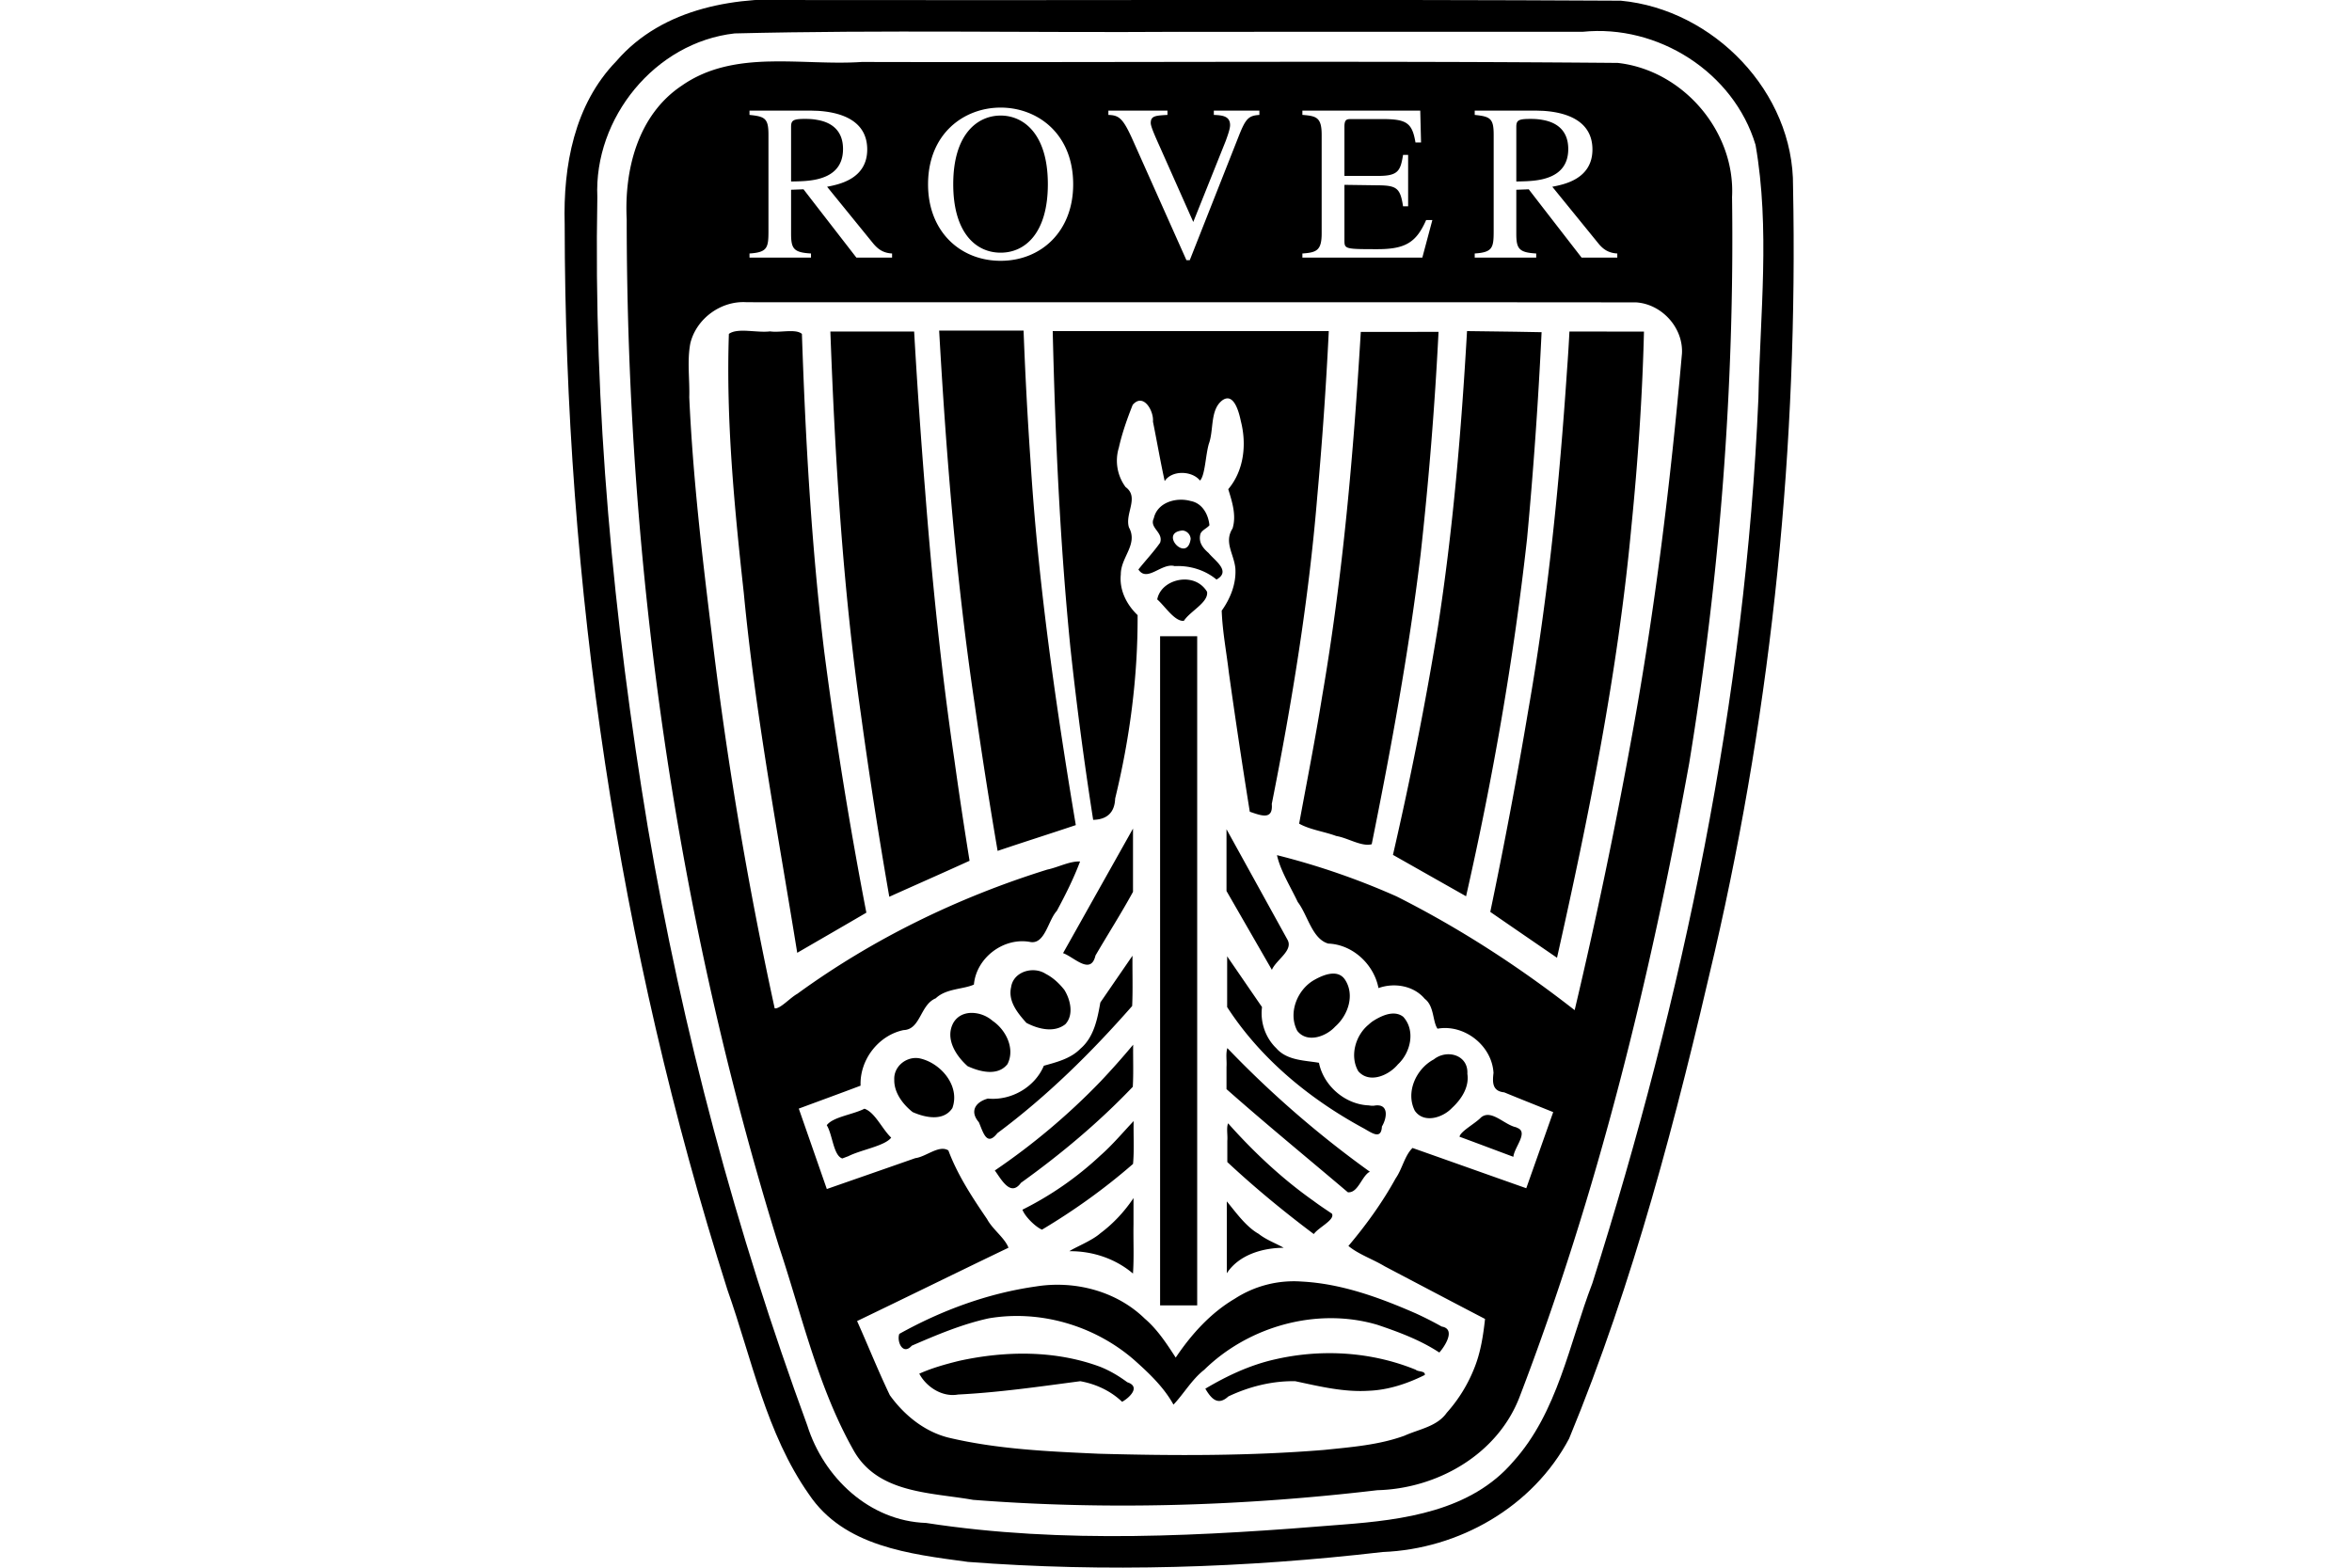
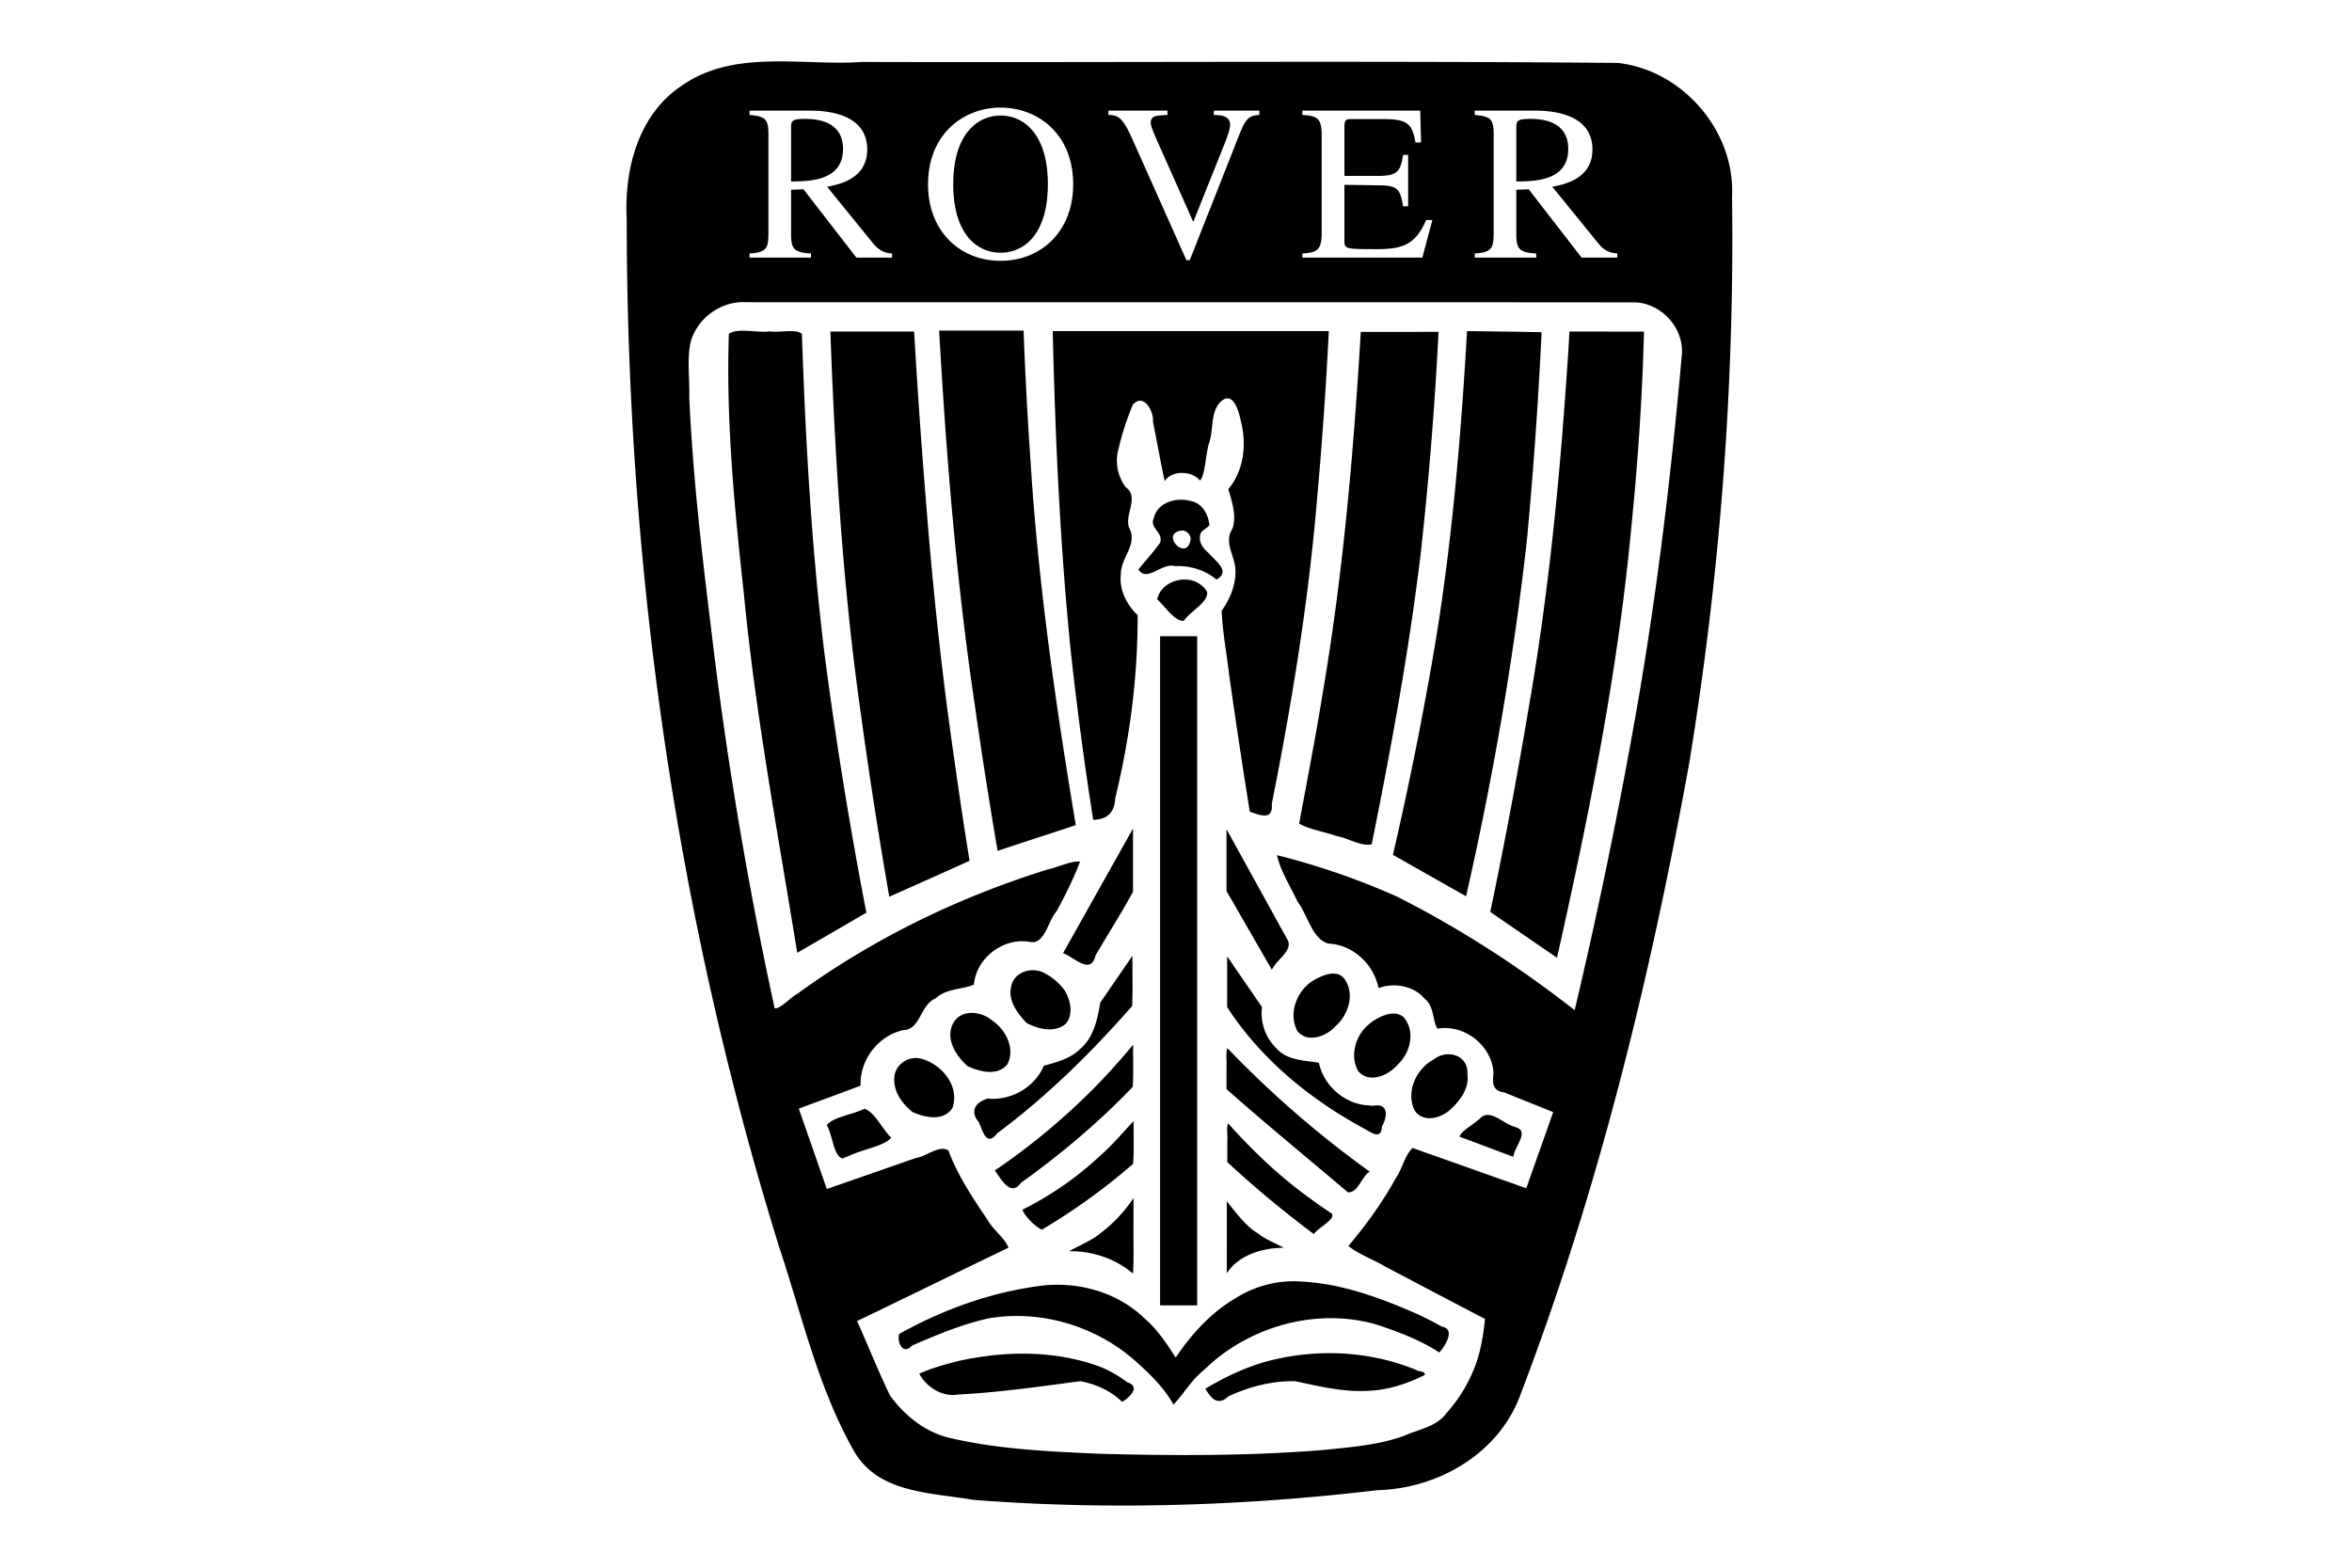
<svg xmlns="http://www.w3.org/2000/svg" width="300" height="200" viewBox="0 0 300 200">
  <path d="M98.111 7.846c-3.947.102-7.78.726-11.143 3.076-5.591 3.723-7.352 10.706-7.031 17.066.01 44.307 6.28 88.713 19.432 131.06 2.932 8.79 4.983 18.07 9.61 26.164 3.136 5.332 9.783 5.185 15.136 6.133 17.155 1.333 34.484.79 51.562-1.23 7.617-.197 15.252-4.515 18.105-11.792 10.02-26.128 16.69-53.454 21.678-80.955 3.905-23.848 5.792-48.069 5.465-72.232.44-8.37-6.254-16.18-14.572-17.109-32.129-.288-64.278-.04-96.414-.123-3.821.262-7.881-.159-11.828-.056zm29.508 5.88h.021c4.633 0 9.245 3.273 9.245 9.794 0 6.034-4.125 9.752-9.245 9.752h-.021c-5.12 0-9.244-3.718-9.244-9.752 0-6.502 4.612-9.793 9.244-9.793m38.502.383h15.033l.102 4.063h-.711c-.427-2.539-1.157-2.984-4.307-2.984h-3.818c-.611 0-.936-.001-.936.974v6.277h4.348c2.52 0 2.804-.668 3.129-2.68h.648v6.561h-.648c-.348-2.275-.771-2.659-3.13-2.68l-4.347-.06v7.01c0 1.178 0 1.197 4.205 1.197 3.556 0 4.96-.851 6.217-3.717h.793l-1.28 4.795h-15.298v-.527c1.807-.123 2.459-.387 2.459-2.56V17.198c0-2.235-.673-2.398-2.46-2.54zm-70.521.004h7.822c.244 0 .509.02.793.02 2.602.142 6.4.996 6.4 4.937 0 3.8-3.677 4.47-5.118 4.754l5.83 7.172c.63.773 1.3 1.28 2.459 1.342v.527h-4.551l-5.02-6.482-1.726-2.235-1.586.061v5.568c0 1.911.285 2.44 2.54 2.56v.528H95.6v-.527c2.297-.142 2.418-.752 2.418-2.865V17.202c0-2.093-.426-2.338-2.418-2.541zm45.775 0h7.537v.547c-1.585.082-2.133.143-2.133 1.037 0 .427.509 1.585 1.159 3.028l4.265 9.59 4.166-10.403c.042-.162.53-1.361.53-1.95 0-1.16-.997-1.26-2.073-1.302v-.546h5.809v.548c-1.362.081-1.746.467-2.6 2.621l-6.28 15.908h-.425l-6.95-15.564c-1.178-2.58-1.684-2.925-3.005-2.966zm46.727 0h7.824c.244 0 .509.02.793.02 2.581.142 6.399.996 6.399 4.937 0 3.799-3.677 4.47-5.12 4.754l5.83 7.172c.612.773 1.302 1.28 2.46 1.342v.527h-4.551l-5.018-6.48-1.726-2.235-1.586.06v5.567c0 1.91.283 2.438 2.539 2.56v.53h-7.844v-.53c2.296-.141 2.418-.751 2.418-2.864V17.202c0-2.093-.427-2.338-2.418-2.541zm-60.482.63c-2.885 0-6.033 2.295-6.033 8.755 0 6.218 2.905 8.736 6.033 8.736h.021c3.13 0 6.014-2.518 6.014-8.736 0-6.46-3.129-8.756-6.014-8.756zm-24.969.425c-1.504 0-1.748.205-1.748 1.018v6.968c.934-.02 2.175-.02 3.313-.285 1.748-.406 3.312-1.402 3.312-3.861 0-2.641-1.83-3.473-3.312-3.717-.63-.122-1.219-.123-1.565-.123m92.504.002c-1.502 0-1.748.202-1.748 1.016v6.968c.935-.021 2.154-.02 3.313-.285 1.746-.406 3.312-1.401 3.312-3.86 0-2.64-1.83-3.474-3.312-3.718-.651-.122-1.218-.121-1.565-.121m-99.91 23.385c37.818.026 75.635-.02 113.45.021 3.268.22 6.01 3.22 5.842 6.506-1.451 16.403-3.444 32.772-6.416 48.975a668 668 0 0 1-7.272 34.814c-7.082-5.541-14.667-10.456-22.7-14.504a93.4 93.4 0 0 0-15.267-5.27c.412 1.933 1.739 4.055 2.65 5.981 1.279 1.67 1.821 4.705 3.89 5.3 3.137.119 5.828 2.663 6.406 5.677 1.984-.717 4.478-.327 5.9 1.369 1.22.917.993 2.897 1.627 3.812 3.425-.61 6.955 2.162 7.143 5.647-.151 1.239-.14 2.323 1.363 2.473 2.077.857 4.168 1.682 6.252 2.523l-3.436 9.71c-4.838-1.706-9.669-3.43-14.508-5.136-1.004.968-1.307 2.675-2.152 3.88-1.696 3.077-3.761 5.938-6.025 8.62 1.272 1.064 3.128 1.692 4.62 2.594 4.267 2.244 8.53 4.494 12.806 6.72-.233 2.107-.551 4.206-1.336 6.188a19 19 0 0 1-3.549 5.78c-1.225 1.76-3.54 2.087-5.38 2.921-3.275 1.196-6.79 1.458-10.23 1.817-9.563.784-19.177.75-28.762.49-6.423-.291-12.909-.566-19.186-2.057-3.066-.768-5.656-2.882-7.474-5.408-1.489-3.106-2.767-6.317-4.178-9.463 6.444-3.097 12.877-6.267 19.31-9.355-.49-1.277-2.017-2.318-2.728-3.649-1.886-2.767-3.76-5.61-4.937-8.76-1.18-.761-2.843.811-4.217.98-3.761 1.32-7.526 2.627-11.289 3.94l-3.576-10.26c2.627-.975 5.26-1.935 7.883-2.925-.136-3.27 2.253-6.41 5.472-7.09 2.201-.067 2.108-3.236 4.116-4.057 1.32-1.263 3.482-1.129 4.865-1.75.3-3.4 3.75-6.027 7.107-5.45 1.947.44 2.34-2.737 3.463-3.942 1.104-2.044 2.156-4.142 2.97-6.31-1.298-.07-2.809.749-4.183 1.032-11.377 3.545-22.255 8.837-31.896 15.857-.913.5-2.194 1.959-2.871 1.842a503 503 0 0 1-8.076-48.172c-1.22-9.9-2.373-19.823-2.819-29.793.068-2.288-.292-4.622.137-6.88.77-3.17 3.941-5.46 7.188-5.239zm24.545 3.623c.899 15.929 2.183 31.852 4.527 47.641a675 675 0 0 0 2.93 18.734c3.317-1.123 6.655-2.174 9.973-3.291a688 688 0 0 1-1.461-9.022c-1.933-12.405-3.532-24.87-4.313-37.406q-.575-8.321-.888-16.656zm-24.396.031c-.967-.049-1.867-.02-2.426.39-.37 11.056.699 22.095 1.905 33.07 1.473 15.406 4.347 30.622 6.814 45.886 2.94-1.706 5.885-3.402 8.818-5.12a549 549 0 0 1-5.38-33.353c-1.626-13.435-2.384-26.962-2.84-40.483-.785-.691-2.798-.123-4.063-.324-.827.108-1.861-.016-2.828-.065zm38.881.03c.322 13.467.92 26.939 2.252 40.348a459 459 0 0 0 2.908 22.004c1.787-.037 2.744-.954 2.805-2.721 1.865-7.65 2.898-15.516 2.863-23.395-1.398-1.33-2.352-3.2-2.142-5.197-.011-2.208 2.23-3.818 1.04-5.989-.56-1.783 1.364-3.85-.43-5.152a5.67 5.67 0 0 1-.86-5.033c.418-1.866 1.061-3.684 1.765-5.455 1.367-1.587 2.715.784 2.584 2.134.51 2.528.947 5.084 1.498 7.594.904-1.409 3.468-1.353 4.504-.07.654-.657.706-3.272 1.127-4.686.653-1.781.136-4.306 1.695-5.533 1.493-1.105 2.156 1.52 2.383 2.623.763 2.95.416 6.305-1.601 8.694.469 1.55 1.067 3.313.55 5.007-1.12 1.754.156 3.224.352 5.053.147 1.952-.619 3.874-1.738 5.441.09 2.616.6 5.238.906 7.85a898 898 0 0 0 2.676 17.8c1.426.488 2.988 1.12 2.804-.99 2.576-12.956 4.714-26.017 5.8-39.19a512 512 0 0 0 1.472-21.137c-.638-.001-1.275.003-1.912 0zm52.846 0c-.725 12.653-1.779 25.305-3.727 37.834-1.579 9.723-3.51 19.389-5.72 28.988q4.662 2.642 9.326 5.28c3.414-15.032 6.068-30.248 7.773-45.571a580 580 0 0 0 1.858-26.391l-3.274-.059q-3.117-.042-6.236-.082zm-81.207.06c.6 16.287 1.587 32.588 3.883 48.734a639 639 0 0 0 3.633 23.373c3.41-1.535 6.836-3.04 10.24-4.592a569 569 0 0 1-1.93-12.822c-1.676-11.405-2.852-22.876-3.736-34.367A863 863 0 0 1 116.6 42.3zm94.268 0q-.12 2.43-.303 4.856c-.975 14.519-2.418 29.023-4.93 43.363a659 659 0 0 1-4.863 25.818c2.833 1.957 5.673 3.903 8.512 5.851 4.076-18.158 7.765-36.456 9.488-55.008.827-8.271 1.4-16.57 1.604-24.88zm-16.695.04q-1.455-.002-2.908.001h-7.008c-.932 15.562-2.283 31.125-4.93 46.5-.871 5.43-1.94 10.837-2.933 16.238 1.399.783 3.19 1.002 4.74 1.578 1.465.238 3.243 1.398 4.516 1.047 2.47-12.238 4.738-24.552 6.234-36.959a473 473 0 0 0 2.289-28.406m-33.055 21.417c-1.472.068-2.924.83-3.264 2.367-.614 1.24 1.274 1.779.801 3.12-.822 1.172-1.86 2.267-2.764 3.41 1.119 1.7 2.974-.906 4.63-.43 1.903-.1 3.858.488 5.331 1.713 1.887-1.062-.186-2.38-1.004-3.381-.73-.634-1.288-1.336-1.072-2.338.095-.54.833-.785 1.176-1.21-.143-1.393-.911-2.814-2.397-3.09a4.6 4.6 0 0 0-1.437-.16zm.412 3.922a1.14 1.14 0 0 1 1.026 1.074c-.435 3.173-4.148-.817-1.026-1.074m.354 6.258c-1.595-.037-3.284.913-3.592 2.535.956.822 2.219 2.84 3.396 2.734.819-1.254 3.157-2.34 2.961-3.705a3.15 3.15 0 0 0-2.094-1.486 3.7 3.7 0 0 0-.671-.078m-3.227 7.23v85.371h4.732v-85.37zm-3.455 24.541-4.166 7.418c-1.586 2.825-3.165 5.652-4.756 8.473 1.4.493 3.537 2.872 4.135.303 1.583-2.71 3.29-5.387 4.787-8.121zm11.926.084v7.881l5.789 10.057c.547-1.294 2.781-2.475 1.979-3.861l-3.686-6.682zm-11.99 16.133-4.102 5.971c-.366 2.066-.807 4.421-2.543 5.895-1.245 1.28-3.055 1.72-4.662 2.173-1.156 2.751-4.183 4.476-7.142 4.19-1.605.447-2.338 1.636-1.149 3.015.562 1.315 1.003 3.14 2.362 1.397 6.338-4.715 11.993-10.294 17.193-16.223.098-2.126.015-4.28.042-6.418zm12.072.078v6.48c4.262 6.583 10.488 11.702 17.332 15.423 1.01.539 2.32 1.616 2.408-.186.696-1.17.9-3.034-1.056-2.65l-.323-.006-.32-.043c-3.012-.125-5.746-2.512-6.33-5.431-1.743-.315-4.061-.262-5.44-1.858-1.387-1.33-2.081-3.346-1.822-5.248-1.486-2.158-2.966-4.32-4.45-6.48zm-24.447 1.791c-1.4-.14-2.9.64-3.111 2.159-.408 1.79.843 3.304 1.955 4.545 1.474.776 3.536 1.31 4.974.162 1.093-1.19.644-3.119-.134-4.37-.648-.822-1.431-1.56-2.368-2.042a2.94 2.94 0 0 0-1.316-.454m38.066.416c-.878-.028-1.867.441-2.566.842-2.132 1.247-3.305 4.21-2.106 6.463 1.248 1.603 3.665.736 4.828-.54 1.666-1.46 2.56-4.098 1.217-6.052-.36-.498-.846-.695-1.373-.713m-46.178 5.012c-.953-.004-1.862.378-2.383 1.305-1.056 2.004.36 4.182 1.838 5.492 1.559.719 3.842 1.314 5.086-.26 1-1.964-.19-4.365-1.898-5.521a4.13 4.13 0 0 0-2.643-1.016m53.553.092c-.866.07-1.765.548-2.447.988a5 5 0 0 0-.506.418c-1.678 1.37-2.433 4.02-1.313 5.944 1.414 1.625 3.897.53 5.051-.872 1.625-1.504 2.279-4.322.682-6.07-.441-.347-.948-.45-1.467-.408m-32.982 3.967a100 100 0 0 1-4.186 4.713 85.3 85.3 0 0 1-13.46 11.334c.797 1.07 1.996 3.436 3.33 1.576 5.098-3.658 9.934-7.708 14.268-12.252.105-1.78.023-3.582.048-5.371m12.014.433c-.227.726-.052 1.603-.108 2.397v2.838c5.073 4.485 10.318 8.779 15.477 13.158 1.238.115 1.69-1.8 2.627-2.52.284-.122.097-.16.02-.217a131 131 0 0 1-18.016-15.656m28.459.797a3 3 0 0 0-2.129.647c-2.248 1.19-3.625 4.185-2.418 6.548 1.146 1.657 3.558.892 4.723-.341 1.199-1.098 2.241-2.666 1.978-4.368.091-1.513-.951-2.378-2.154-2.486m-68.18.465c-1.468-.013-2.846 1.209-2.764 2.766-.042 1.658 1.112 3.159 2.34 4.132 1.583.706 3.937 1.224 5.072-.51 1.004-2.774-1.388-5.651-4.017-6.304a2.6 2.6 0 0 0-.631-.084m-6.568 6.47c-1.474.76-4 1.036-4.807 2.104.75 1.218.845 3.872 1.982 4.242l.774-.29c1.653-.835 4.661-1.3 5.463-2.368-1.171-1.109-2.062-3.228-3.412-3.687m79.664.803a1.31 1.31 0 0 0-1.043.333c-.772.793-2.618 1.76-2.715 2.439 2.293.843 4.577 1.71 6.867 2.562.088-1.175 1.927-3.091.549-3.673l-.225-.106c-1.11-.225-2.338-1.441-3.433-1.555m-45.326.772c-1.239 1.3-2.736 3.083-4.248 4.398a41.8 41.8 0 0 1-9.938 6.909c.326.895 1.697 2.223 2.496 2.546 4.105-2.449 8.008-5.244 11.611-8.386.165-1.798.038-3.647.078-5.467zm12.047.287c-.239.591-.036 1.51-.1 2.232v2.711c3.5 3.267 7.202 6.314 11.03 9.186.605-.856 2.742-1.816 2.312-2.604-.776-.525-1.562-1.037-2.311-1.601-4.036-2.841-7.659-6.248-10.932-9.924zm-12.066 9.54c-1.15 1.714-2.572 3.253-4.229 4.487-1.062.956-3.304 1.827-3.95 2.291 2.925-.036 5.875.943 8.112 2.848.145-2.078.03-4.206.067-6.305zm11.898.421c.009 3.055.001 6.112.003 9.168 1.553-2.364 4.566-3.237 7.26-3.25-1.05-.593-2.25-1.018-3.217-1.79-1.663-.921-3.137-3.07-4.046-4.128m9.55 10.227a13.83 13.83 0 0 0-8.535 2.193c-3.09 1.817-5.548 4.558-7.53 7.508-1.103-1.703-2.321-3.584-3.943-4.967-3.61-3.526-8.939-4.899-13.867-4.11-6.131.864-12.05 3.046-17.445 6.052-.353.977.452 2.788 1.59 1.506 3.185-1.38 6.422-2.749 9.82-3.49 6.577-1.118 13.523.936 18.54 5.302 1.891 1.683 3.789 3.477 5.019 5.707 1.254-1.298 2.359-3.232 3.926-4.445 5.684-5.573 14.436-8.019 22.113-5.729 2.723.92 5.459 1.94 7.873 3.528.663-.741 2.172-3 .3-3.315a45 45 0 0 0-3.31-1.681c-4.613-2.017-9.477-3.797-14.551-4.059m3.371 9.137a31 31 0 0 0-6.81.8c-3.146.71-6.089 2.09-8.848 3.733.764 1.295 1.606 2.213 2.938.986 2.65-1.257 5.603-2 8.54-1.941 3.085.658 6.194 1.421 9.376 1.217 2.498-.096 4.932-.915 7.142-2.016.078-.544-.848-.374-1.158-.664-3.538-1.444-7.36-2.136-11.18-2.115m-37.986.076c-3.047-.087-6.117.256-9.074.904-1.725.425-3.468.913-5.084 1.637.905 1.704 2.939 3.024 4.946 2.66 5.224-.264 10.408-1.015 15.59-1.7 1.982.354 3.873 1.23 5.335 2.628.937-.516 2.421-1.931.659-2.496-1.06-.789-2.207-1.468-3.434-1.961-2.865-1.069-5.89-1.585-8.937-1.672z" clip-rule="evenodd" fill-rule="evenodd" />
-   <path d="M123.38 199.25c-7.307-.99-15.745-1.93-20.216-8.633-5.426-7.724-7.275-17.283-10.379-26.063C78.826 120.69 72.056 74.61 72.026 28.614c-.207-7.434 1.218-15.28 6.584-20.807C84.555.902 94.157-.572 102.783.007c34.652.055 69.31-.11 103.96.082 11.833 1.112 22.069 11.677 21.962 23.697.65 32.79-2.627 65.701-9.996 97.671-4.87 21.037-10.309 42.084-18.567 62.074-4.619 8.718-14.038 14.092-23.79 14.47-17.547 2.036-35.349 2.605-52.97 1.255zM150.443 4.06c-18.914.13-37.841-.264-56.746.204-10.143 1.144-17.961 10.782-17.506 20.884-.505 26.92 2.04 53.87 6.44 80.416 4.412 25.978 11.263 51.554 20.338 76.285 2.097 6.68 7.943 12.204 15.166 12.445 17.554 2.713 35.468 1.653 53.098.209 7.773-.595 16.375-1.717 21.77-8.023 5.696-6.305 7.145-15.058 10.107-22.774 11.584-36.572 19.516-74.473 21.175-112.87.222-10.757 1.497-21.697-.363-32.349-2.793-9.298-12.478-15.41-22.05-14.43-17.143.003-34.293-.004-51.429.004z" clip-rule="evenodd" fill-rule="evenodd" />
</svg>